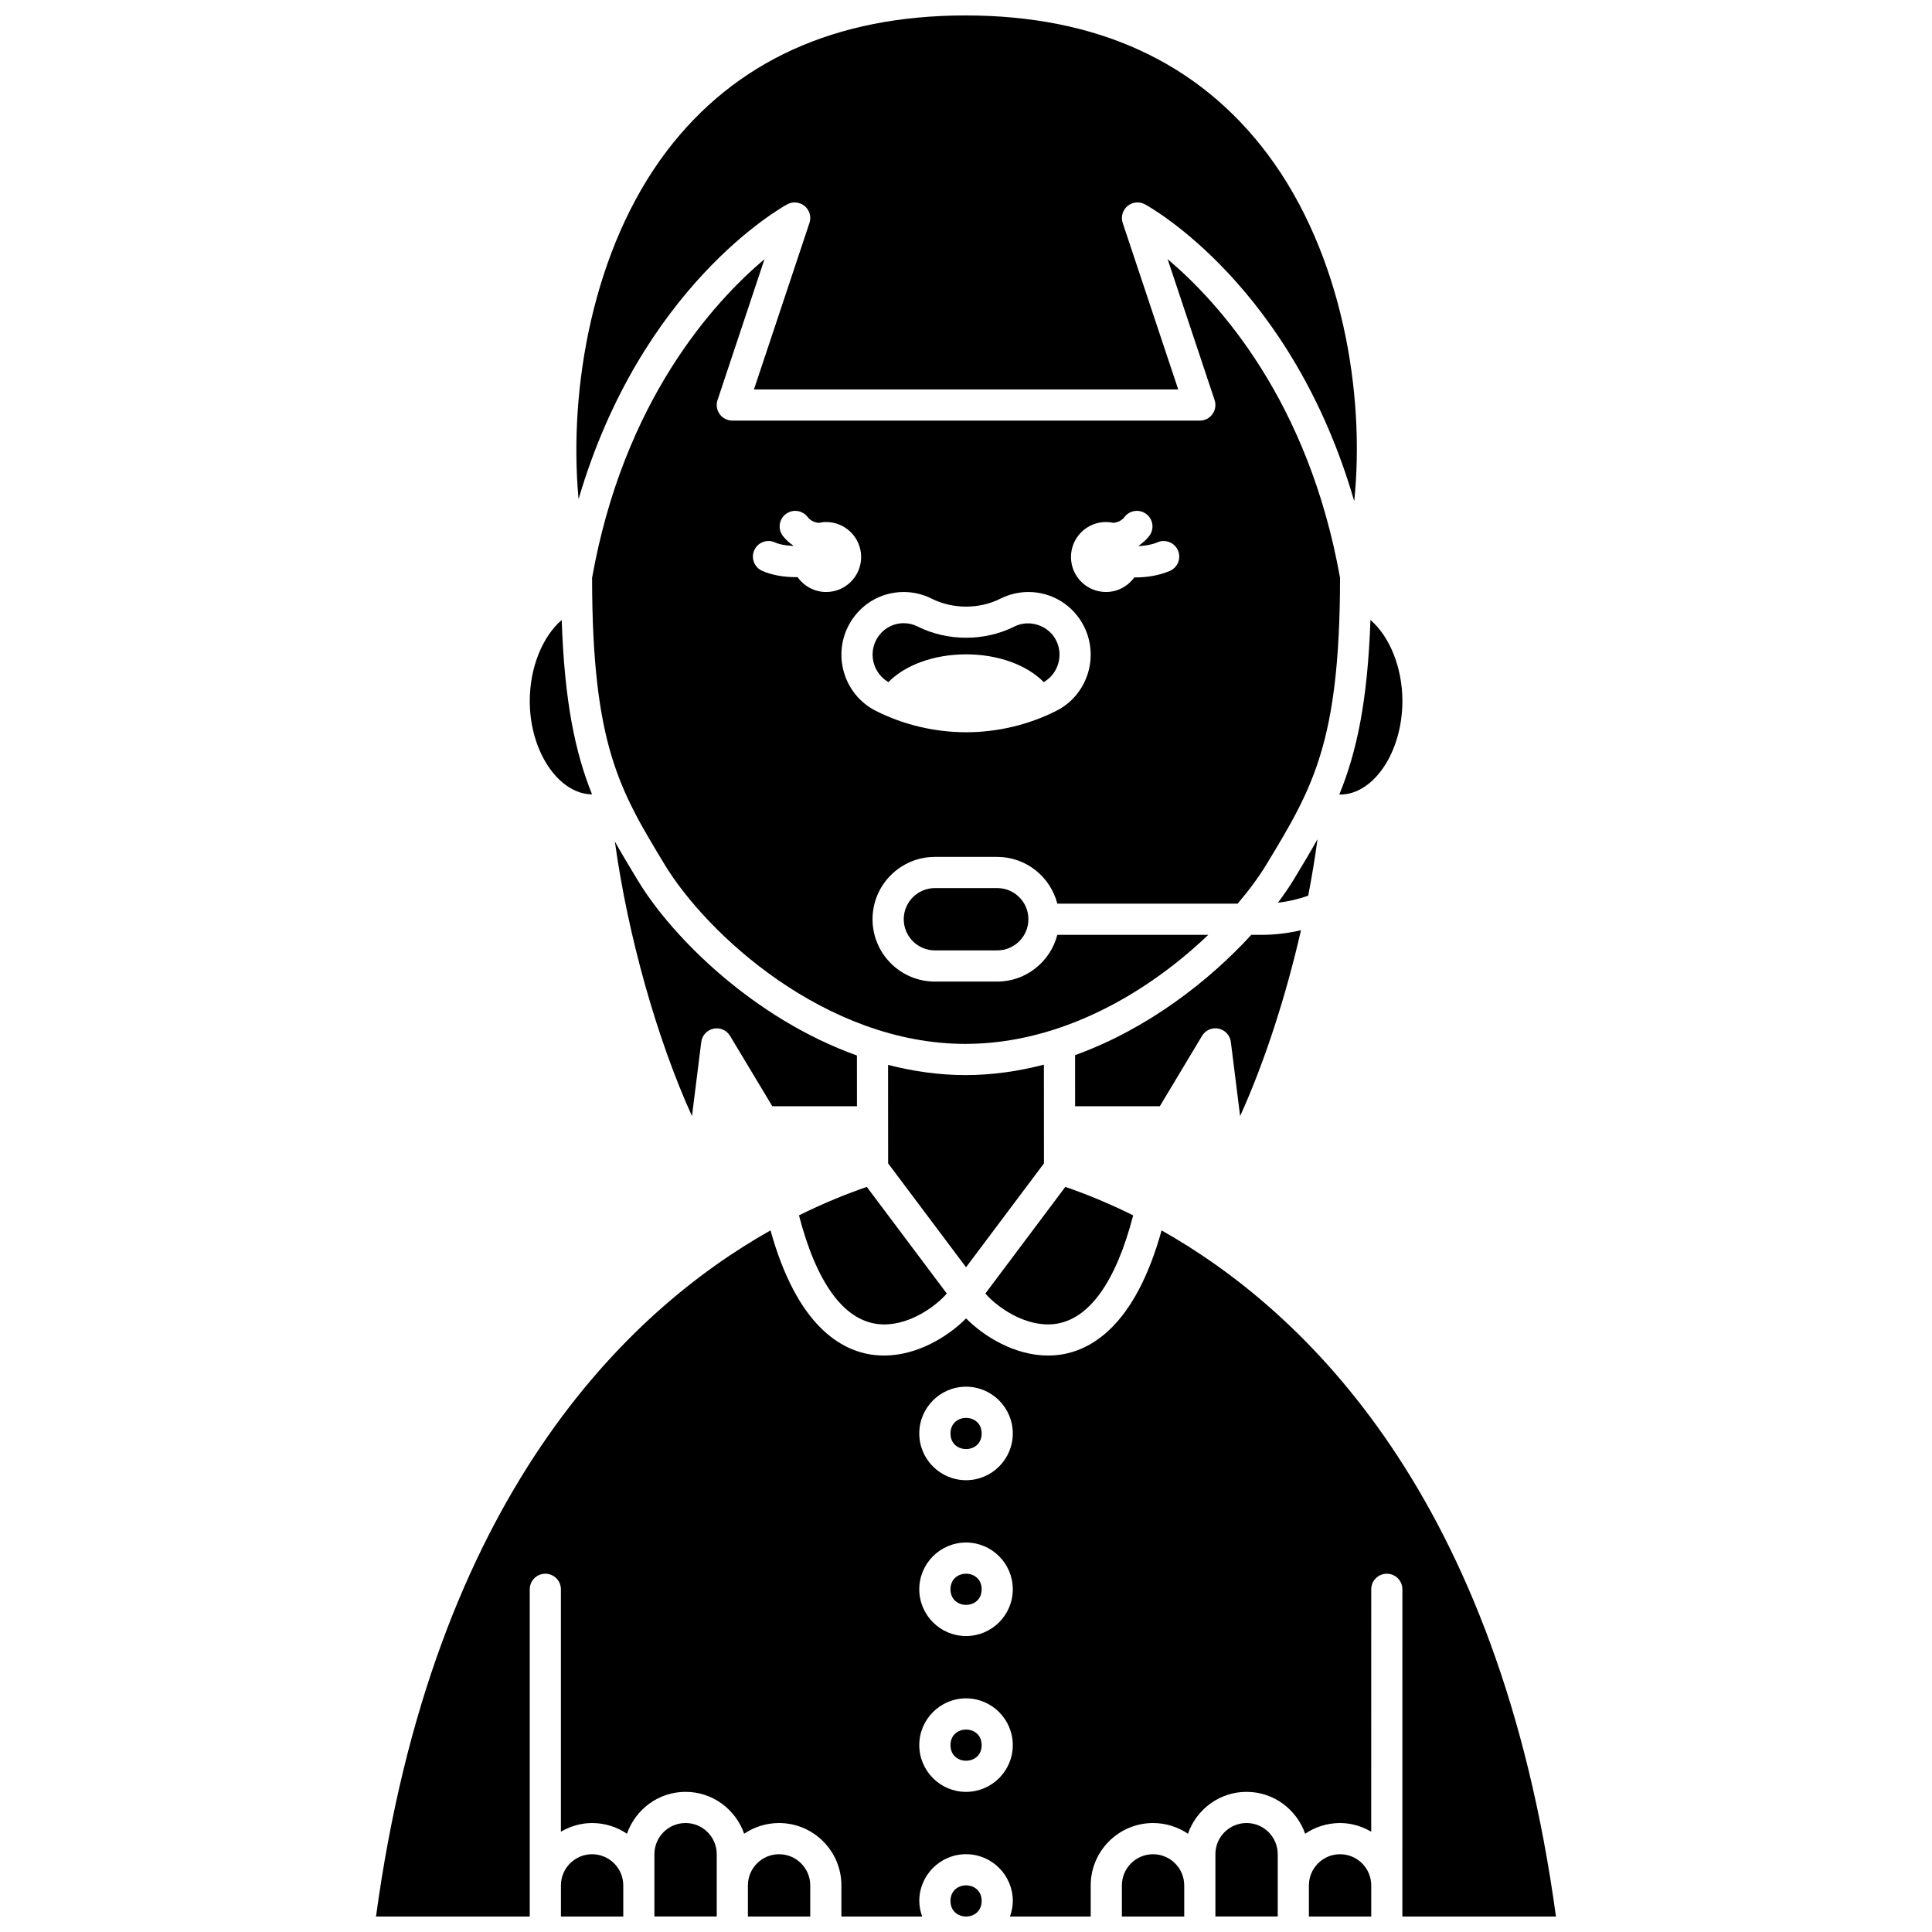
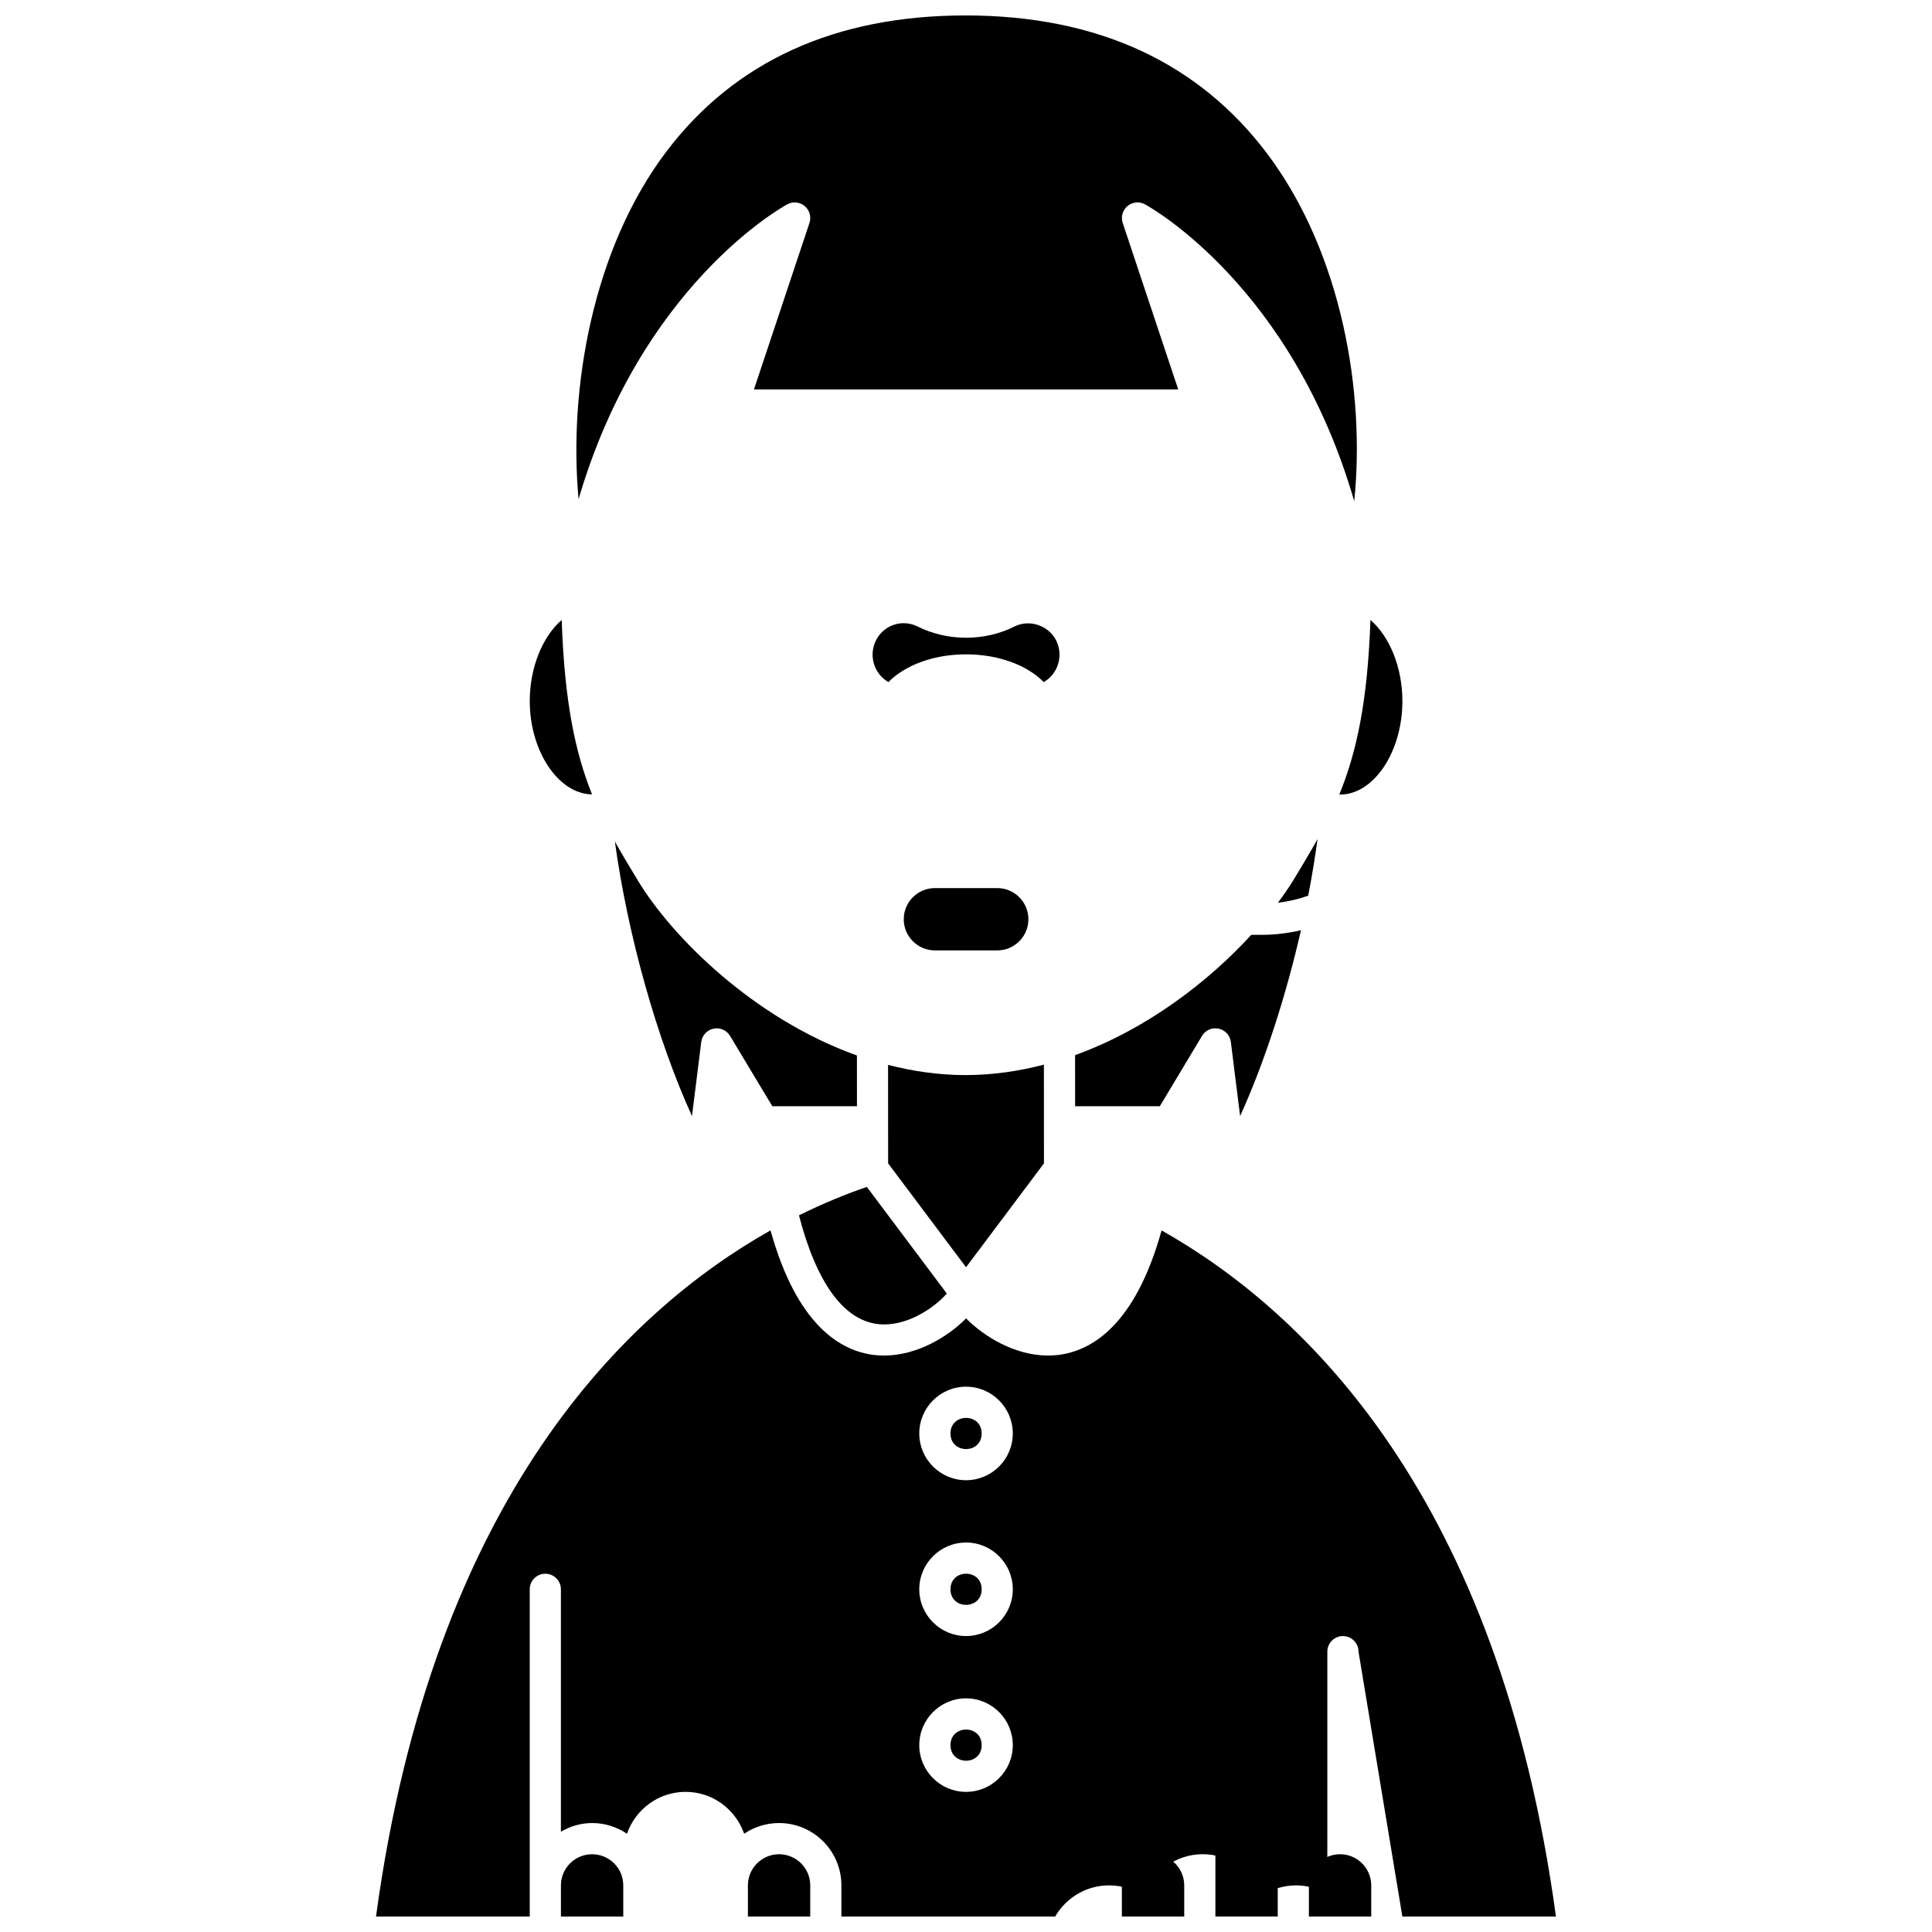
<svg xmlns="http://www.w3.org/2000/svg" width="800px" height="800px" version="1.1" viewBox="144 144 512 512">
  <defs>
    <clipPath id="i">
      <path d="m296 148.09h208v128.91h-208z" />
    </clipPath>
    <clipPath id="h">
      <path d="m490 635h18v16.902h-18z" />
    </clipPath>
    <clipPath id="g">
      <path d="m466 627h17v24.902h-17z" />
    </clipPath>
    <clipPath id="f">
      <path d="m441 635h17v16.902h-17z" />
    </clipPath>
    <clipPath id="e">
      <path d="m243 470h314v181.9h-314z" />
    </clipPath>
    <clipPath id="d">
      <path d="m395 643h10v8.902h-10z" />
    </clipPath>
    <clipPath id="c">
      <path d="m317 627h17v24.902h-17z" />
    </clipPath>
    <clipPath id="b">
      <path d="m342 635h17v16.902h-17z" />
    </clipPath>
    <clipPath id="a">
      <path d="m292 635h18v16.902h-18z" />
    </clipPath>
  </defs>
  <path d="m462.55 418.52c0.898-1.512 2.672-2.293 4.391-1.918 1.727 0.363 3.027 1.781 3.246 3.527l2.457 19.641c6.426-14.16 12.102-31.609 16.129-49.258-3.316 0.777-6.746 1.227-10.293 1.227h-2.871c-11.188 12.211-27.492 24.945-46.703 31.883l0.008 13.543h22.449z" />
  <path d="m412.85 310.03c-7.871 3.969-17.766 3.977-25.688-0.012-1.129-0.566-2.398-0.867-3.66-0.867-3.144 0-5.973 1.766-7.383 4.613-1.977 3.992-0.477 8.812 3.316 11 4.465-4.535 12.066-7.356 20.582-7.356 8.52 0 16.121 2.816 20.586 7.356 3.789-2.184 5.289-7.008 3.305-11.012-1.973-3.977-7.055-5.731-11.059-3.723z" />
  <path d="m493.16 366.38c-1.953 3.508-4.062 7.004-6.316 10.73-1.172 1.938-2.606 4-4.172 6.113 2.777-0.312 5.457-0.953 8.016-1.848 0.977-5.055 1.809-10.066 2.473-14.996z" />
  <g clip-path="url(#i)">
    <path d="m352.62 198.15c1.477-0.809 3.328-0.633 4.625 0.457 1.301 1.09 1.809 2.863 1.27 4.473l-14.707 44.121h112.43l-14.707-44.121c-0.539-1.609-0.039-3.387 1.27-4.473 1.297-1.09 3.148-1.27 4.625-0.457 1.742 0.949 39.027 21.902 55.457 78.668 2.953-28.676-3.254-65.531-22.816-91.762-18.305-24.527-45.277-36.965-80.191-36.965-34.457 0-61.113 12.117-79.234 36.016-19.578 25.824-26.008 62.938-23.316 92.176 16.512-56.352 53.559-77.188 55.297-78.133z" />
  </g>
-   <path d="m453.43 212.67 12.449 37.352c0.426 1.258 0.211 2.644-0.566 3.723-0.777 1.082-2.023 1.719-3.352 1.719h-123.89c-1.324 0-2.574-0.637-3.352-1.719-0.777-1.078-0.988-2.461-0.566-3.723l12.449-37.352c-13.629 11.516-37.332 37.609-45.695 84.461 0.043 44.25 7.266 56.203 19.207 75.945 11.129 18.398 42.621 47.566 79.754 47.566 25.84 0 48.922-14.125 64.336-28.906h-40c-1.848 7.102-8.254 12.391-15.934 12.391h-16.52c-9.109 0-16.52-7.41-16.52-16.52s7.41-16.52 16.52-16.52h16.52c7.676 0 14.086 5.285 15.934 12.391h47.789c3.098-3.652 5.691-7.191 7.633-10.398 12.184-20.133 19.453-32.18 19.5-75.945-8.367-46.855-32.07-72.945-45.699-84.465zm-98.066 84.262c-0.125 0-0.238 0.02-0.363 0.02-3.117 0-6.348-0.48-9.027-1.676-2.082-0.934-3.016-3.375-2.086-5.457 0.93-2.078 3.356-3.019 5.457-2.086 1.355 0.602 3.098 0.871 4.844 0.934 0.012-0.031 0.02-0.066 0.027-0.098-1.012-0.707-1.957-1.512-2.746-2.543-1.391-1.809-1.051-4.402 0.762-5.789s4.402-1.043 5.789 0.762c0.789 1.023 1.82 1.422 2.922 1.57 0.645-0.141 1.309-0.227 1.996-0.227 5.121 0 9.273 4.156 9.273 9.273 0 5.121-4.156 9.273-9.273 9.273-3.129-0.004-5.894-1.57-7.574-3.957zm68.574 35.445c-7.359 3.715-15.633 5.676-23.922 5.676-8.285 0-16.555-1.961-23.918-5.672-8.129-4.106-11.438-14.105-7.383-22.293 2.82-5.676 8.48-9.203 14.785-9.203 2.539 0 5.086 0.602 7.371 1.746 5.637 2.84 12.672 2.832 18.266 0.012 2.305-1.148 4.856-1.758 7.394-1.758 6.289 0 11.957 3.523 14.777 9.188 4.062 8.207 0.754 18.211-7.371 22.305zm30.062-37.078c-2.871 1.23-6.09 1.723-9.129 1.723-0.086 0-0.172-0.012-0.262-0.012-1.684 2.336-4.414 3.875-7.516 3.875-5.121 0-9.273-4.156-9.273-9.273 0-5.121 4.156-9.273 9.273-9.273 0.684 0 1.352 0.086 1.996 0.227 1.102-0.148 2.137-0.547 2.922-1.57 1.391-1.809 3.984-2.148 5.793-0.754 1.809 1.387 2.152 3.981 0.762 5.789-0.793 1.027-1.734 1.836-2.746 2.543 0.016 0.047 0.023 0.09 0.043 0.133 1.664-0.074 3.379-0.352 4.894-0.996 2.082-0.898 4.523 0.07 5.422 2.168 0.891 2.098-0.082 4.527-2.18 5.422z" />
  <path d="m391.76 379.35c-4.555 0-8.258 3.703-8.258 8.258s3.703 8.258 8.258 8.258h16.52c4.555 0 8.258-3.703 8.258-8.258s-3.703-8.258-8.258-8.258z" />
  <path d="m300.9 354.52c-4.449-11.035-7.309-24.535-8.043-46.219-5.051 4.352-8.465 12.547-8.465 21.5 0 13.406 7.699 24.637 16.508 24.719z" />
-   <path d="m423.45 494.88c9.109-1.09 16.262-11.094 20.855-28.797-6.684-3.312-12.785-5.766-17.984-7.543l-21.191 28.258c3.234 3.727 10.766 8.988 18.32 8.082z" />
  <path d="m499.13 354.57c8.953 0 16.52-11.348 16.52-24.777 0-8.957-3.414-17.148-8.469-21.5-0.75 21.668-3.691 35.156-8.25 46.254 0.066 0 0.133 0.023 0.199 0.023z" />
  <path d="m376.59 494.88c7.551 0.922 15.082-4.352 18.324-8.078l-21.195-28.258c-5.199 1.777-11.301 4.223-17.984 7.535 4.594 17.711 11.746 27.711 20.855 28.801z" />
  <path d="m313.05 377.36c-2.176-3.594-4.211-6.973-6.106-10.355 3.434 24.926 11.137 52.281 20.438 72.773l2.457-19.641c0.219-1.746 1.52-3.164 3.246-3.527 1.719-0.371 3.484 0.406 4.391 1.918l11.195 18.637h22.43l-0.008-13.449c-27.383-9.801-48.98-31.375-58.043-46.355z" />
  <path d="m420.66 452.31-0.016-26.164c-6.676 1.734-13.621 2.762-20.777 2.762-7.066 0-13.922-1.008-20.52-2.699l0.008 15.055c0 0.012 0.008 0.02 0.008 0.031s-0.008 0.02-0.008 0.031l0.008 10.977 20.648 27.531z" />
  <path d="m404.15 523.89c0 5.504-8.262 5.504-8.262 0 0-5.508 8.262-5.508 8.262 0" />
  <g clip-path="url(#h)">
    <path d="m499.13 635.39c-4.555 0-8.258 3.703-8.258 8.258v8.258h16.52v-8.258c-0.004-4.555-3.707-8.258-8.262-8.258z" />
  </g>
  <g clip-path="url(#g)">
    <path d="m474.35 627.12c-4.555 0-8.258 3.703-8.258 8.258v16.516h16.52v-16.516c-0.004-4.555-3.707-8.258-8.262-8.258z" />
  </g>
  <path d="m404.15 606.48c0 5.508-8.262 5.508-8.262 0 0-5.504 8.262-5.504 8.262 0" />
  <g clip-path="url(#f)">
    <path d="m449.57 635.39c-4.555 0-8.258 3.703-8.258 8.258v8.258h16.52v-8.258c0-4.555-3.703-8.258-8.262-8.258z" />
  </g>
  <g clip-path="url(#e)">
-     <path d="m515.64 651.9h40.703c-15.137-111.27-66.535-160.41-104.51-181.83-7.016 25.25-18.633 31.953-27.406 33.008-0.895 0.105-1.789 0.156-2.672 0.156-8.789 0-16.953-5.016-21.734-9.844-4.781 4.832-12.949 9.844-21.738 9.844-0.887 0-1.781-0.051-2.672-0.156-8.781-1.051-20.391-7.758-27.414-33.016-37.988 21.414-89.414 70.543-104.55 181.84h40.742v-86.719c0-2.281 1.848-4.129 4.129-4.129 2.285 0 4.129 1.852 4.129 4.129v64.238c2.441-1.422 5.234-2.297 8.258-2.297 3.422 0 6.606 1.051 9.246 2.836 2.254-6.438 8.328-11.098 15.531-11.098 7.203 0 13.273 4.656 15.531 11.098 2.641-1.793 5.824-2.836 9.246-2.836 9.109 0 16.52 7.41 16.52 16.52v8.258h21.406c-0.461-1.297-0.762-2.676-0.762-4.129 0-6.832 5.559-12.391 12.391-12.391s12.391 5.559 12.391 12.391c0 1.453-0.297 2.832-0.762 4.129h21.406v-8.258c0-9.109 7.41-16.52 16.52-16.52 3.422 0 6.606 1.051 9.246 2.836 2.254-6.438 8.328-11.098 15.531-11.098s13.273 4.656 15.531 11.098c2.641-1.793 5.824-2.836 9.246-2.836 3.023 0 5.82 0.875 8.258 2.297l0.008-64.238c0-2.281 1.848-4.129 4.129-4.129 2.285 0 4.129 1.852 4.129 4.129zm-115.63-33.035c-6.832 0-12.391-5.559-12.391-12.391 0-6.832 5.559-12.391 12.391-12.391s12.391 5.559 12.391 12.391c0 6.832-5.555 12.391-12.391 12.391zm0-41.297c-6.832 0-12.391-5.559-12.391-12.391 0-6.832 5.559-12.391 12.391-12.391s12.391 5.559 12.391 12.391c0 6.832-5.555 12.391-12.391 12.391zm0-41.297c-6.832 0-12.391-5.559-12.391-12.391 0-6.832 5.559-12.391 12.391-12.391s12.391 5.559 12.391 12.391c0 6.832-5.555 12.391-12.391 12.391z" />
+     <path d="m515.64 651.9h40.703c-15.137-111.27-66.535-160.41-104.51-181.83-7.016 25.25-18.633 31.953-27.406 33.008-0.895 0.105-1.789 0.156-2.672 0.156-8.789 0-16.953-5.016-21.734-9.844-4.781 4.832-12.949 9.844-21.738 9.844-0.887 0-1.781-0.051-2.672-0.156-8.781-1.051-20.391-7.758-27.414-33.016-37.988 21.414-89.414 70.543-104.55 181.84h40.742v-86.719c0-2.281 1.848-4.129 4.129-4.129 2.285 0 4.129 1.852 4.129 4.129v64.238c2.441-1.422 5.234-2.297 8.258-2.297 3.422 0 6.606 1.051 9.246 2.836 2.254-6.438 8.328-11.098 15.531-11.098 7.203 0 13.273 4.656 15.531 11.098 2.641-1.793 5.824-2.836 9.246-2.836 9.109 0 16.52 7.41 16.52 16.52v8.258h21.406s12.391 5.559 12.391 12.391c0 1.453-0.297 2.832-0.762 4.129h21.406v-8.258c0-9.109 7.41-16.52 16.52-16.52 3.422 0 6.606 1.051 9.246 2.836 2.254-6.438 8.328-11.098 15.531-11.098s13.273 4.656 15.531 11.098c2.641-1.793 5.824-2.836 9.246-2.836 3.023 0 5.82 0.875 8.258 2.297l0.008-64.238c0-2.281 1.848-4.129 4.129-4.129 2.285 0 4.129 1.852 4.129 4.129zm-115.63-33.035c-6.832 0-12.391-5.559-12.391-12.391 0-6.832 5.559-12.391 12.391-12.391s12.391 5.559 12.391 12.391c0 6.832-5.555 12.391-12.391 12.391zm0-41.297c-6.832 0-12.391-5.559-12.391-12.391 0-6.832 5.559-12.391 12.391-12.391s12.391 5.559 12.391 12.391c0 6.832-5.555 12.391-12.391 12.391zm0-41.297c-6.832 0-12.391-5.559-12.391-12.391 0-6.832 5.559-12.391 12.391-12.391s12.391 5.559 12.391 12.391c0 6.832-5.555 12.391-12.391 12.391z" />
  </g>
  <path d="m404.15 565.18c0 5.504-8.262 5.504-8.262 0 0-5.508 8.262-5.508 8.262 0" />
  <g clip-path="url(#d)">
    <path d="m404.15 647.77c0 5.508-8.262 5.508-8.262 0 0-5.508 8.262-5.508 8.262 0" />
  </g>
  <g clip-path="url(#c)">
-     <path d="m325.68 627.12c-4.555 0-8.258 3.703-8.258 8.258v16.516h16.52v-16.516c0-4.555-3.707-8.258-8.262-8.258z" />
-   </g>
+     </g>
  <g clip-path="url(#b)">
    <path d="m350.46 635.39c-4.555 0-8.258 3.703-8.258 8.258v8.258h16.52v-8.258c0-4.555-3.707-8.258-8.262-8.258z" />
  </g>
  <g clip-path="url(#a)">
    <path d="m300.91 635.39c-4.555 0-8.258 3.703-8.258 8.258v8.258h16.52v-8.258c0-4.555-3.707-8.258-8.262-8.258z" />
  </g>
</svg>